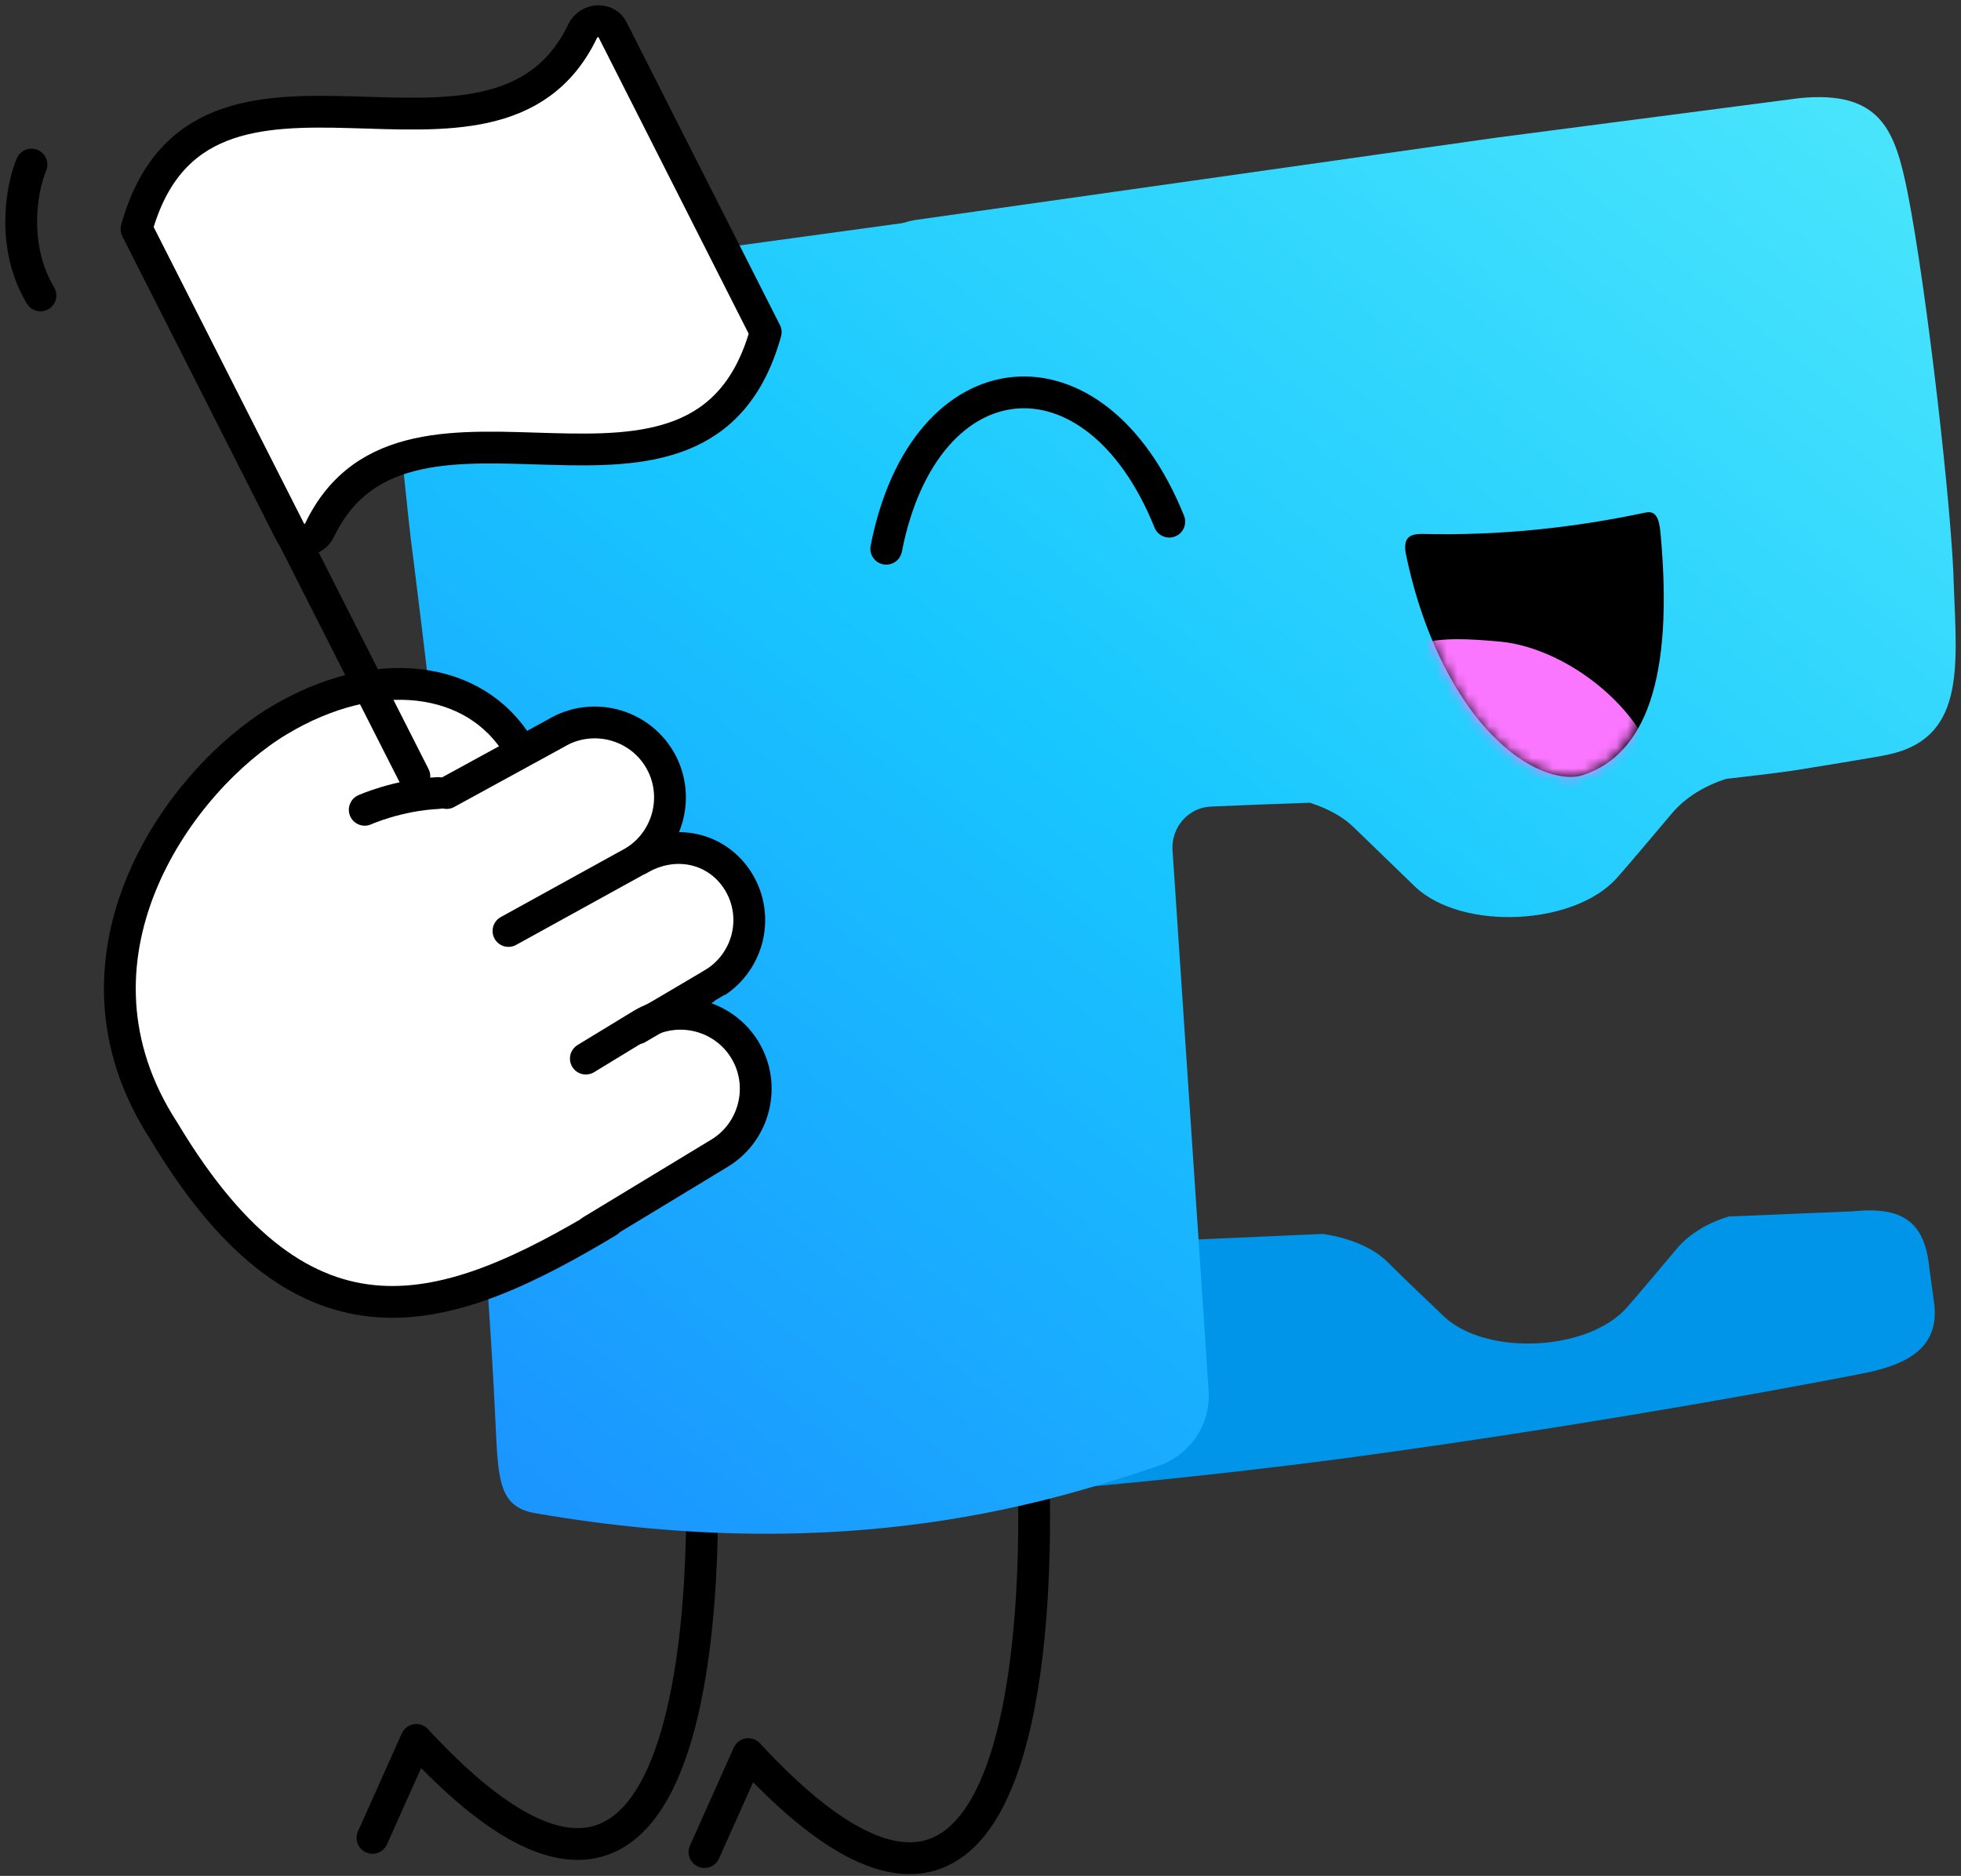
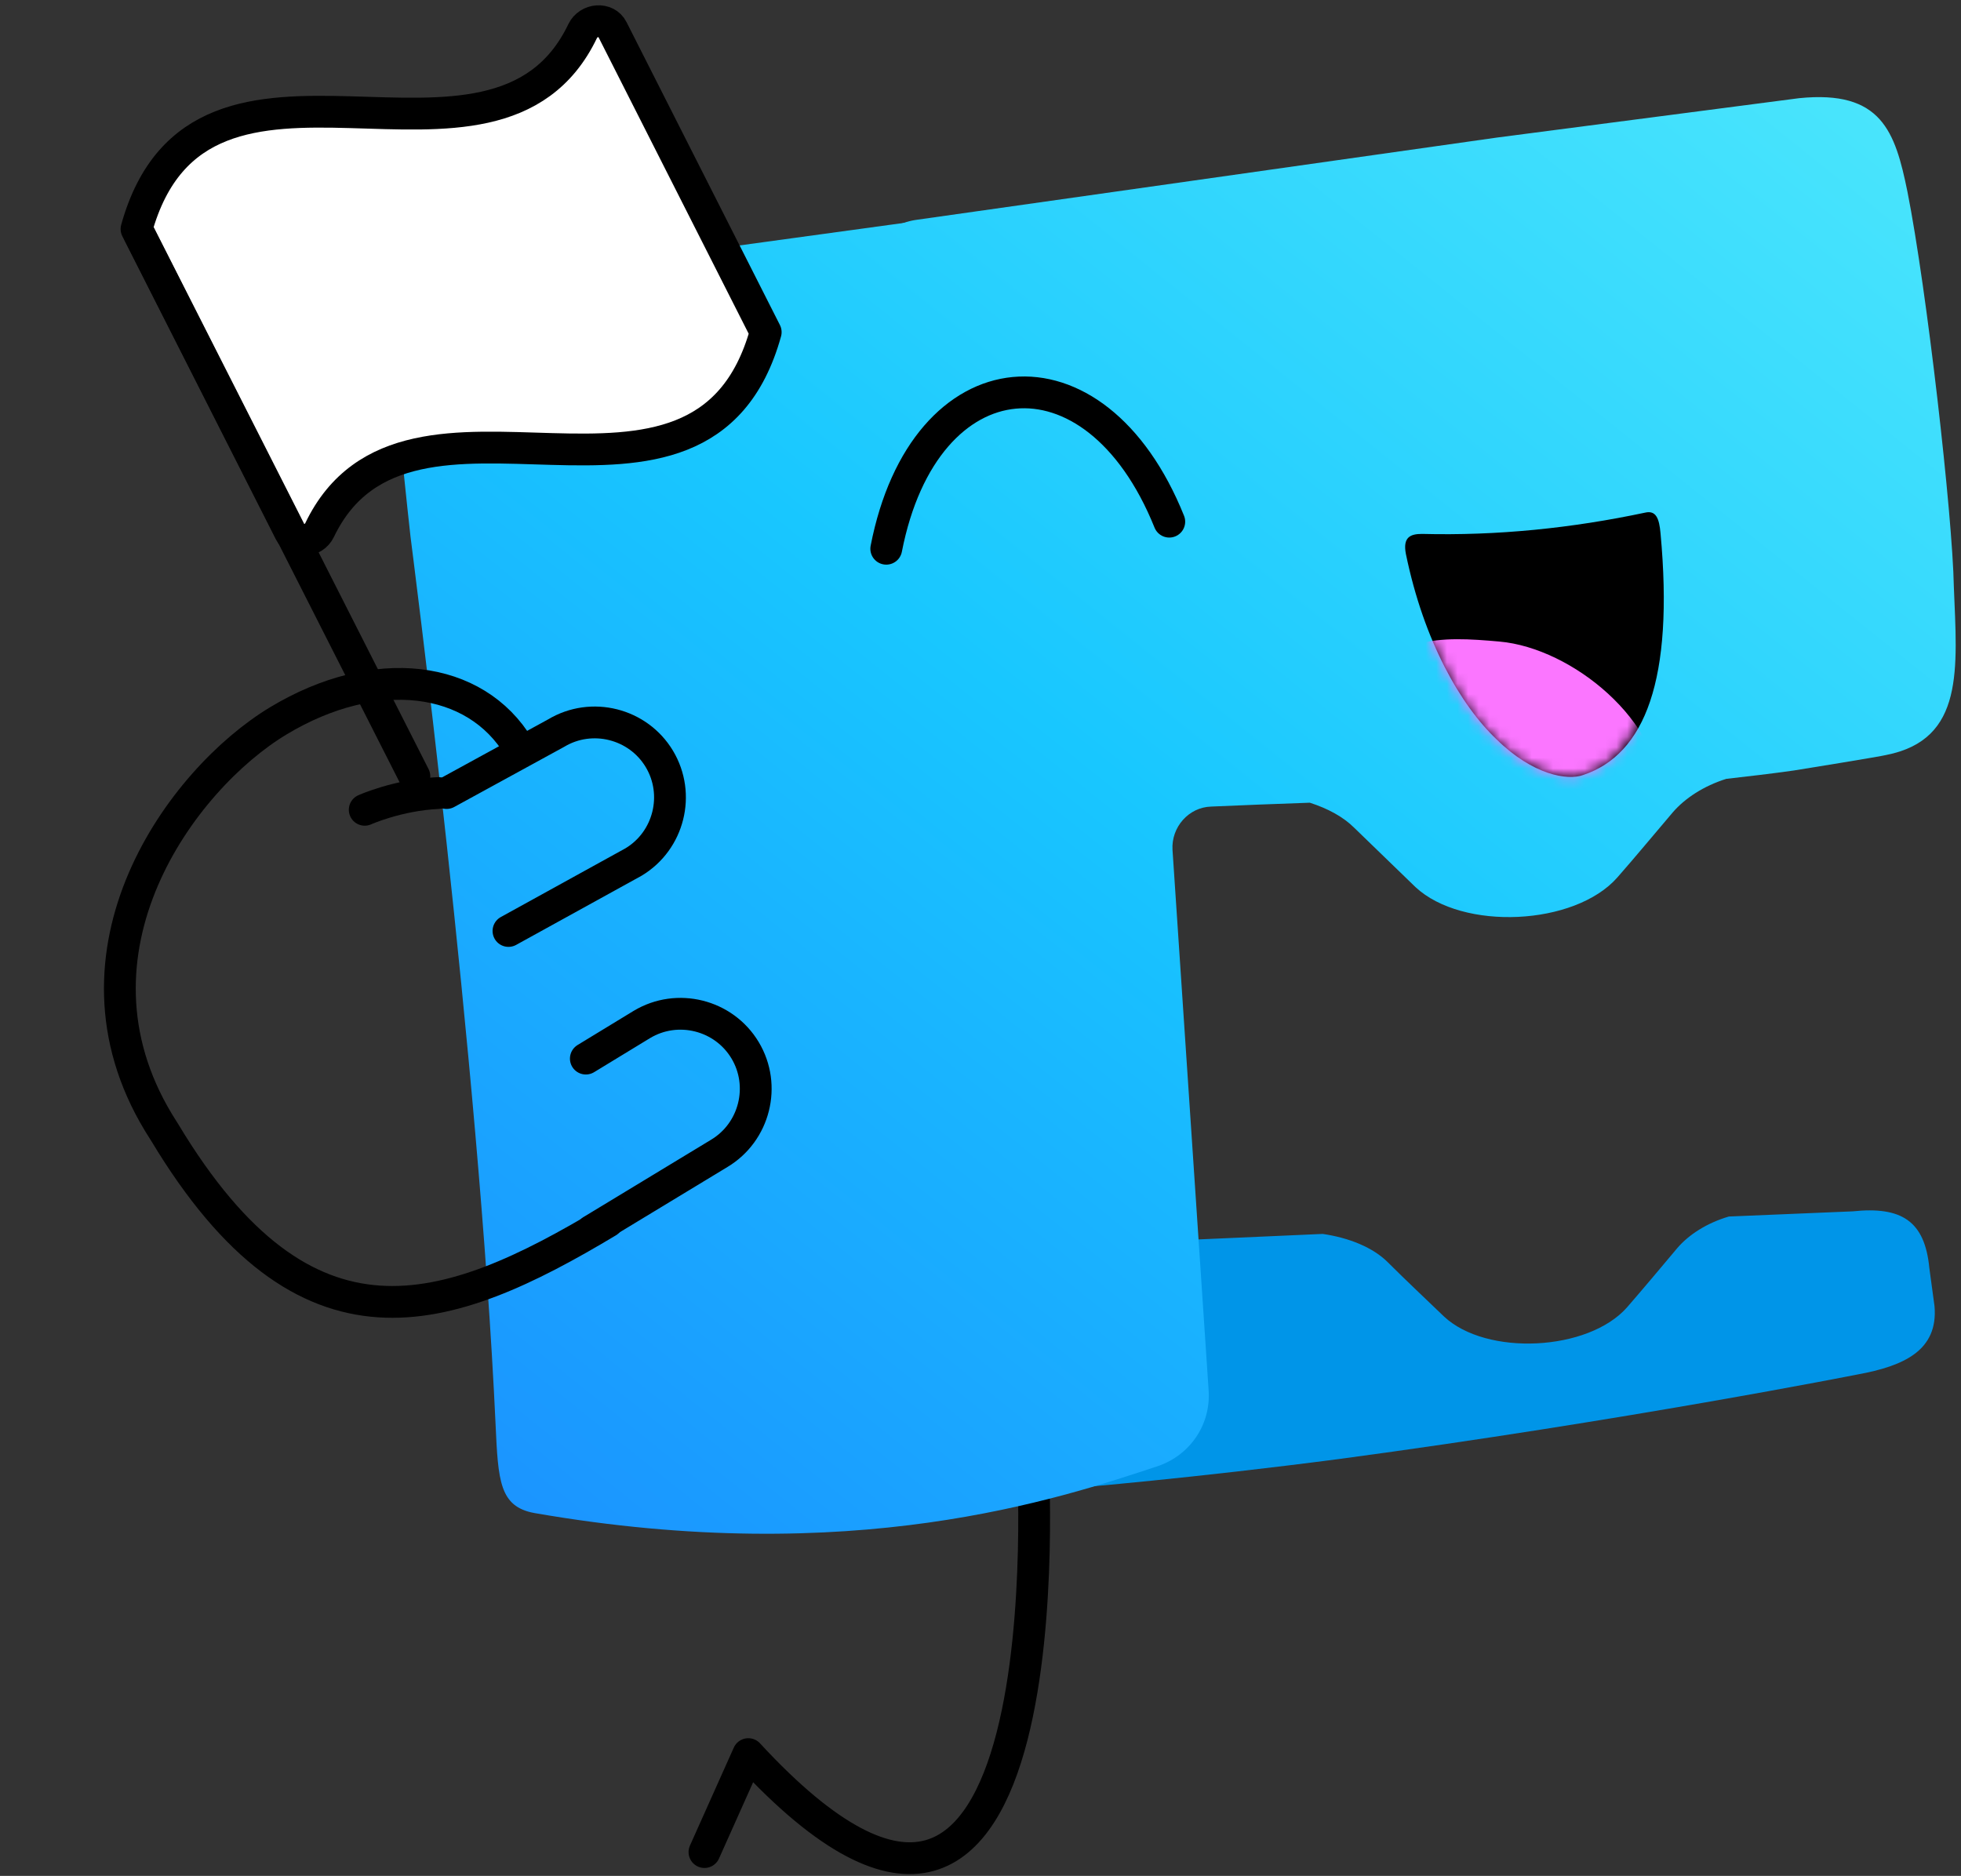
<svg xmlns="http://www.w3.org/2000/svg" width="185" height="177" viewBox="0 0 185 177" fill="none">
  <rect x="0" y="0" width="185" height="177" fill="#333333" stroke="none" />
-   <path d="M66.095 135.948C66.095 135.948 69.866 197.313 39.274 164.167L35.139 173.412" stroke="black" stroke-width="3" stroke-miterlimit="10" stroke-linecap="round" stroke-linejoin="round" />
  <path d="M97.415 137.286C97.415 137.286 101.186 198.652 70.595 165.506L66.459 174.75" stroke="black" stroke-width="3" stroke-miterlimit="10" stroke-linecap="round" stroke-linejoin="round" />
  <path d="M182.014 119.648C181.588 115.209 179.399 113.81 174.777 114.296L163.1 114.783C161.032 115.391 159.329 116.486 158.234 117.763C156.653 119.648 155.072 121.534 153.49 123.358C149.841 127.494 140.232 127.98 136.218 124.21C134.454 122.507 132.691 120.865 130.927 119.101C129.528 117.702 127.278 116.79 124.784 116.425L98.693 117.581L101.43 140.387C101.43 140.387 112.499 139.475 126.426 137.651C153.186 134.062 175.263 129.683 175.263 129.683C179.581 128.893 182.866 127.433 182.501 123.237L182.014 119.648Z" fill="#0095E8" />
  <path d="M179.946 18.082C178.79 12.426 177.513 8.473 169.728 9.264L141.265 12.974L86.347 20.758C84.826 21.002 83.427 21.792 82.576 23.07C81.238 25.137 79.9 27.144 78.501 29.212C75.339 33.773 65.851 35.355 61.411 32.071C59.465 30.611 57.519 29.151 55.573 27.631C54.296 26.658 52.471 25.989 50.464 25.806L40.611 27.205C40.49 27.205 37.023 27.387 36.962 29.82C36.902 34.382 38.726 50.62 38.726 50.62C38.726 50.681 45.173 100.126 46.754 134.427C46.997 139.718 47.119 142.151 50.403 142.759C80.447 147.99 99.909 141.421 109.275 138.32C112.255 137.286 114.262 134.427 114.019 131.143L110.613 80.178C110.491 78.049 112.134 76.164 114.262 76.103C116.999 75.981 120.162 75.859 123.567 75.738C125.27 76.285 126.73 77.076 127.764 78.11C129.71 79.995 131.656 81.88 133.541 83.705C137.981 87.841 148.564 87.354 152.578 82.793C154.341 80.786 156.044 78.718 157.808 76.65C158.963 75.312 160.727 74.157 162.856 73.488C164.984 73.244 167.113 73.001 169.242 72.697C169.667 72.636 177.513 71.359 177.939 71.237C185.358 69.778 184.629 63.088 184.325 55.364C184.203 48.613 181.77 27.266 179.946 18.082Z" fill="url(#paint0_linear_1309_378)" />
  <path d="M92.063 47.275L50.281 51.472L47.787 26.171L88.596 20.576L92.063 47.275Z" fill="url(#paint1_linear_1309_378)" />
  <path d="M134.15 50.377C133.056 50.377 132.326 50.681 132.63 52.262C134.333 60.533 137.8 66.554 141.205 69.778C144.611 73.123 147.895 73.67 149.355 73.123C155.193 71.177 157.93 64.122 156.653 50.316C156.531 48.917 156.227 48.127 155.193 48.37C148.321 49.83 141.266 50.559 134.15 50.377Z" fill="black" />
  <mask id="mask0_1309_378" style="mask-type:luminance" maskUnits="userSpaceOnUse" x="132" y="48" width="25" height="26">
    <path d="M134.15 50.377C133.056 50.377 132.326 50.681 132.63 52.262C134.394 60.959 138.043 66.98 141.388 70.021C144.733 73.184 147.895 73.488 148.808 73.244C154.646 71.785 157.869 64.061 156.592 50.316C156.471 48.917 156.167 48.127 155.133 48.37C148.321 49.83 141.266 50.559 134.15 50.377Z" fill="white" />
  </mask>
  <g mask="url(#mask0_1309_378)">
    <path d="M128.191 66.129C130.745 59.803 135.975 60.047 141.449 60.533C148.382 61.142 156.836 68.196 156.593 75.13C156.471 80.056 152.579 85.347 150.693 87.415C146.254 92.949 140.78 92.767 136.401 88.631C132.022 84.678 128.677 76.711 127.887 70.872C127.339 66.068 128.069 66.493 128.191 66.129Z" fill="#FB76FF" />
  </g>
  <path d="M83.609 51.776C87.198 33.348 103.314 31.827 110.309 49.221" stroke="black" stroke-width="3" stroke-miterlimit="10" stroke-linecap="round" />
-   <path d="M66.701 110.222C70.35 108.033 71.506 103.289 69.316 99.64C67.674 96.903 64.633 95.565 61.653 95.991L63.539 94.835C71.81 89.787 71.688 86.503 69.681 83.219L69.012 82.246C66.336 78.049 61.714 81.516 59.038 81.881L61.288 81.029C62.809 79.205 64.329 75.191 62.201 71.603C60.011 68.014 54.416 67.163 50.828 69.352L48.638 70.447C39.941 61.324 29.906 65.764 25.345 68.683L24.797 68.987C11.783 76.833 7.586 93.74 15.431 106.755L16.222 108.093L18.047 111.134C24.676 122.142 39.151 125.731 50.159 119.102C51.436 119.041 52.713 118.676 53.868 118.007L66.701 110.222Z" fill="white" />
-   <path d="M60.135 97.025C60.256 96.964 67.494 92.707 67.555 92.646C70.656 90.578 71.629 86.442 69.683 83.219C67.676 79.935 63.601 79.083 60.256 81.09" stroke="black" stroke-width="3" stroke-miterlimit="10" stroke-linecap="round" stroke-linejoin="round" />
  <path d="M48.943 70.508C44.868 63.696 35.441 62.48 26.258 68.014C17.074 73.549 5.215 89.787 14.946 105.904L15.554 106.877C28.873 129.015 42.131 124.393 57.336 115.27" stroke="black" stroke-width="3" stroke-miterlimit="10" stroke-linecap="round" stroke-linejoin="round" />
  <path d="M47.969 87.841L59.768 81.334C63.113 79.327 64.208 74.948 62.201 71.603C60.194 68.258 55.815 67.163 52.47 69.17L42.131 74.826" stroke="black" stroke-width="3" stroke-miterlimit="10" stroke-linecap="round" stroke-linejoin="round" />
  <path d="M55.815 116.121L67.857 108.823C71.202 106.816 72.297 102.437 70.29 99.092C68.283 95.747 63.904 94.653 60.559 96.66L55.268 99.883" stroke="black" stroke-width="3" stroke-miterlimit="10" stroke-linecap="round" stroke-linejoin="round" />
  <path d="M34.408 76.407C34.408 76.407 37.51 75.009 41.342 74.826Z" fill="white" />
  <path d="M34.408 76.407C34.408 76.407 37.51 75.009 41.342 74.826" stroke="black" stroke-width="3" stroke-miterlimit="10" stroke-linecap="round" stroke-linejoin="round" />
  <path d="M54.965 2.939C46.694 20.211 19.508 0.081 13.061 21.002C12.94 21.428 13.001 21.854 13.183 22.218L27.293 50.073C27.901 51.229 29.543 51.229 30.151 50.012C38.422 32.74 65.608 52.871 72.055 31.949C72.177 31.524 72.116 31.098 71.933 30.733L57.823 2.878C57.215 1.723 55.573 1.723 54.965 2.939Z" fill="white" />
  <path d="M54.965 2.939C46.633 20.333 18.961 -0.284 12.879 21.61L27.354 50.194C27.901 51.289 29.604 51.168 30.151 50.012C38.483 32.618 66.156 53.236 72.237 31.341L57.763 2.756C57.215 1.662 55.512 1.783 54.965 2.939Z" stroke="black" stroke-width="3" stroke-miterlimit="10" stroke-linecap="round" stroke-linejoin="round" />
  <path d="M39.092 73.244L13.184 22.157" stroke="black" stroke-width="3" stroke-miterlimit="10" stroke-linecap="round" stroke-linejoin="round" />
-   <path d="M2.966 15.528C1.992 17.839 1.08 23.313 3.817 27.874" stroke="black" stroke-width="3" stroke-miterlimit="10" stroke-linecap="round" stroke-linejoin="round" />
  <defs>
    <linearGradient id="paint0_linear_1309_378" x1="14.842" y1="167.53" x2="190.984" y2="-52.421" gradientUnits="userSpaceOnUse">
      <stop stop-color="#1C7EFF" />
      <stop offset="0.355" stop-color="#19B5FF" />
      <stop offset="0.461" stop-color="#18C7FF" />
      <stop offset="0.529" stop-color="#23CDFE" />
      <stop offset="0.842" stop-color="#50E9FC" />
      <stop offset="1" stop-color="#62F3FB" />
    </linearGradient>
    <linearGradient id="paint1_linear_1309_378" x1="-15.413" y1="143.302" x2="160.73" y2="-76.649" gradientUnits="userSpaceOnUse">
      <stop stop-color="#1C7EFF" />
      <stop offset="0.355" stop-color="#19B5FF" />
      <stop offset="0.461" stop-color="#18C7FF" />
      <stop offset="0.529" stop-color="#23CDFE" />
      <stop offset="0.842" stop-color="#50E9FC" />
      <stop offset="1" stop-color="#62F3FB" />
    </linearGradient>
  </defs>
</svg>